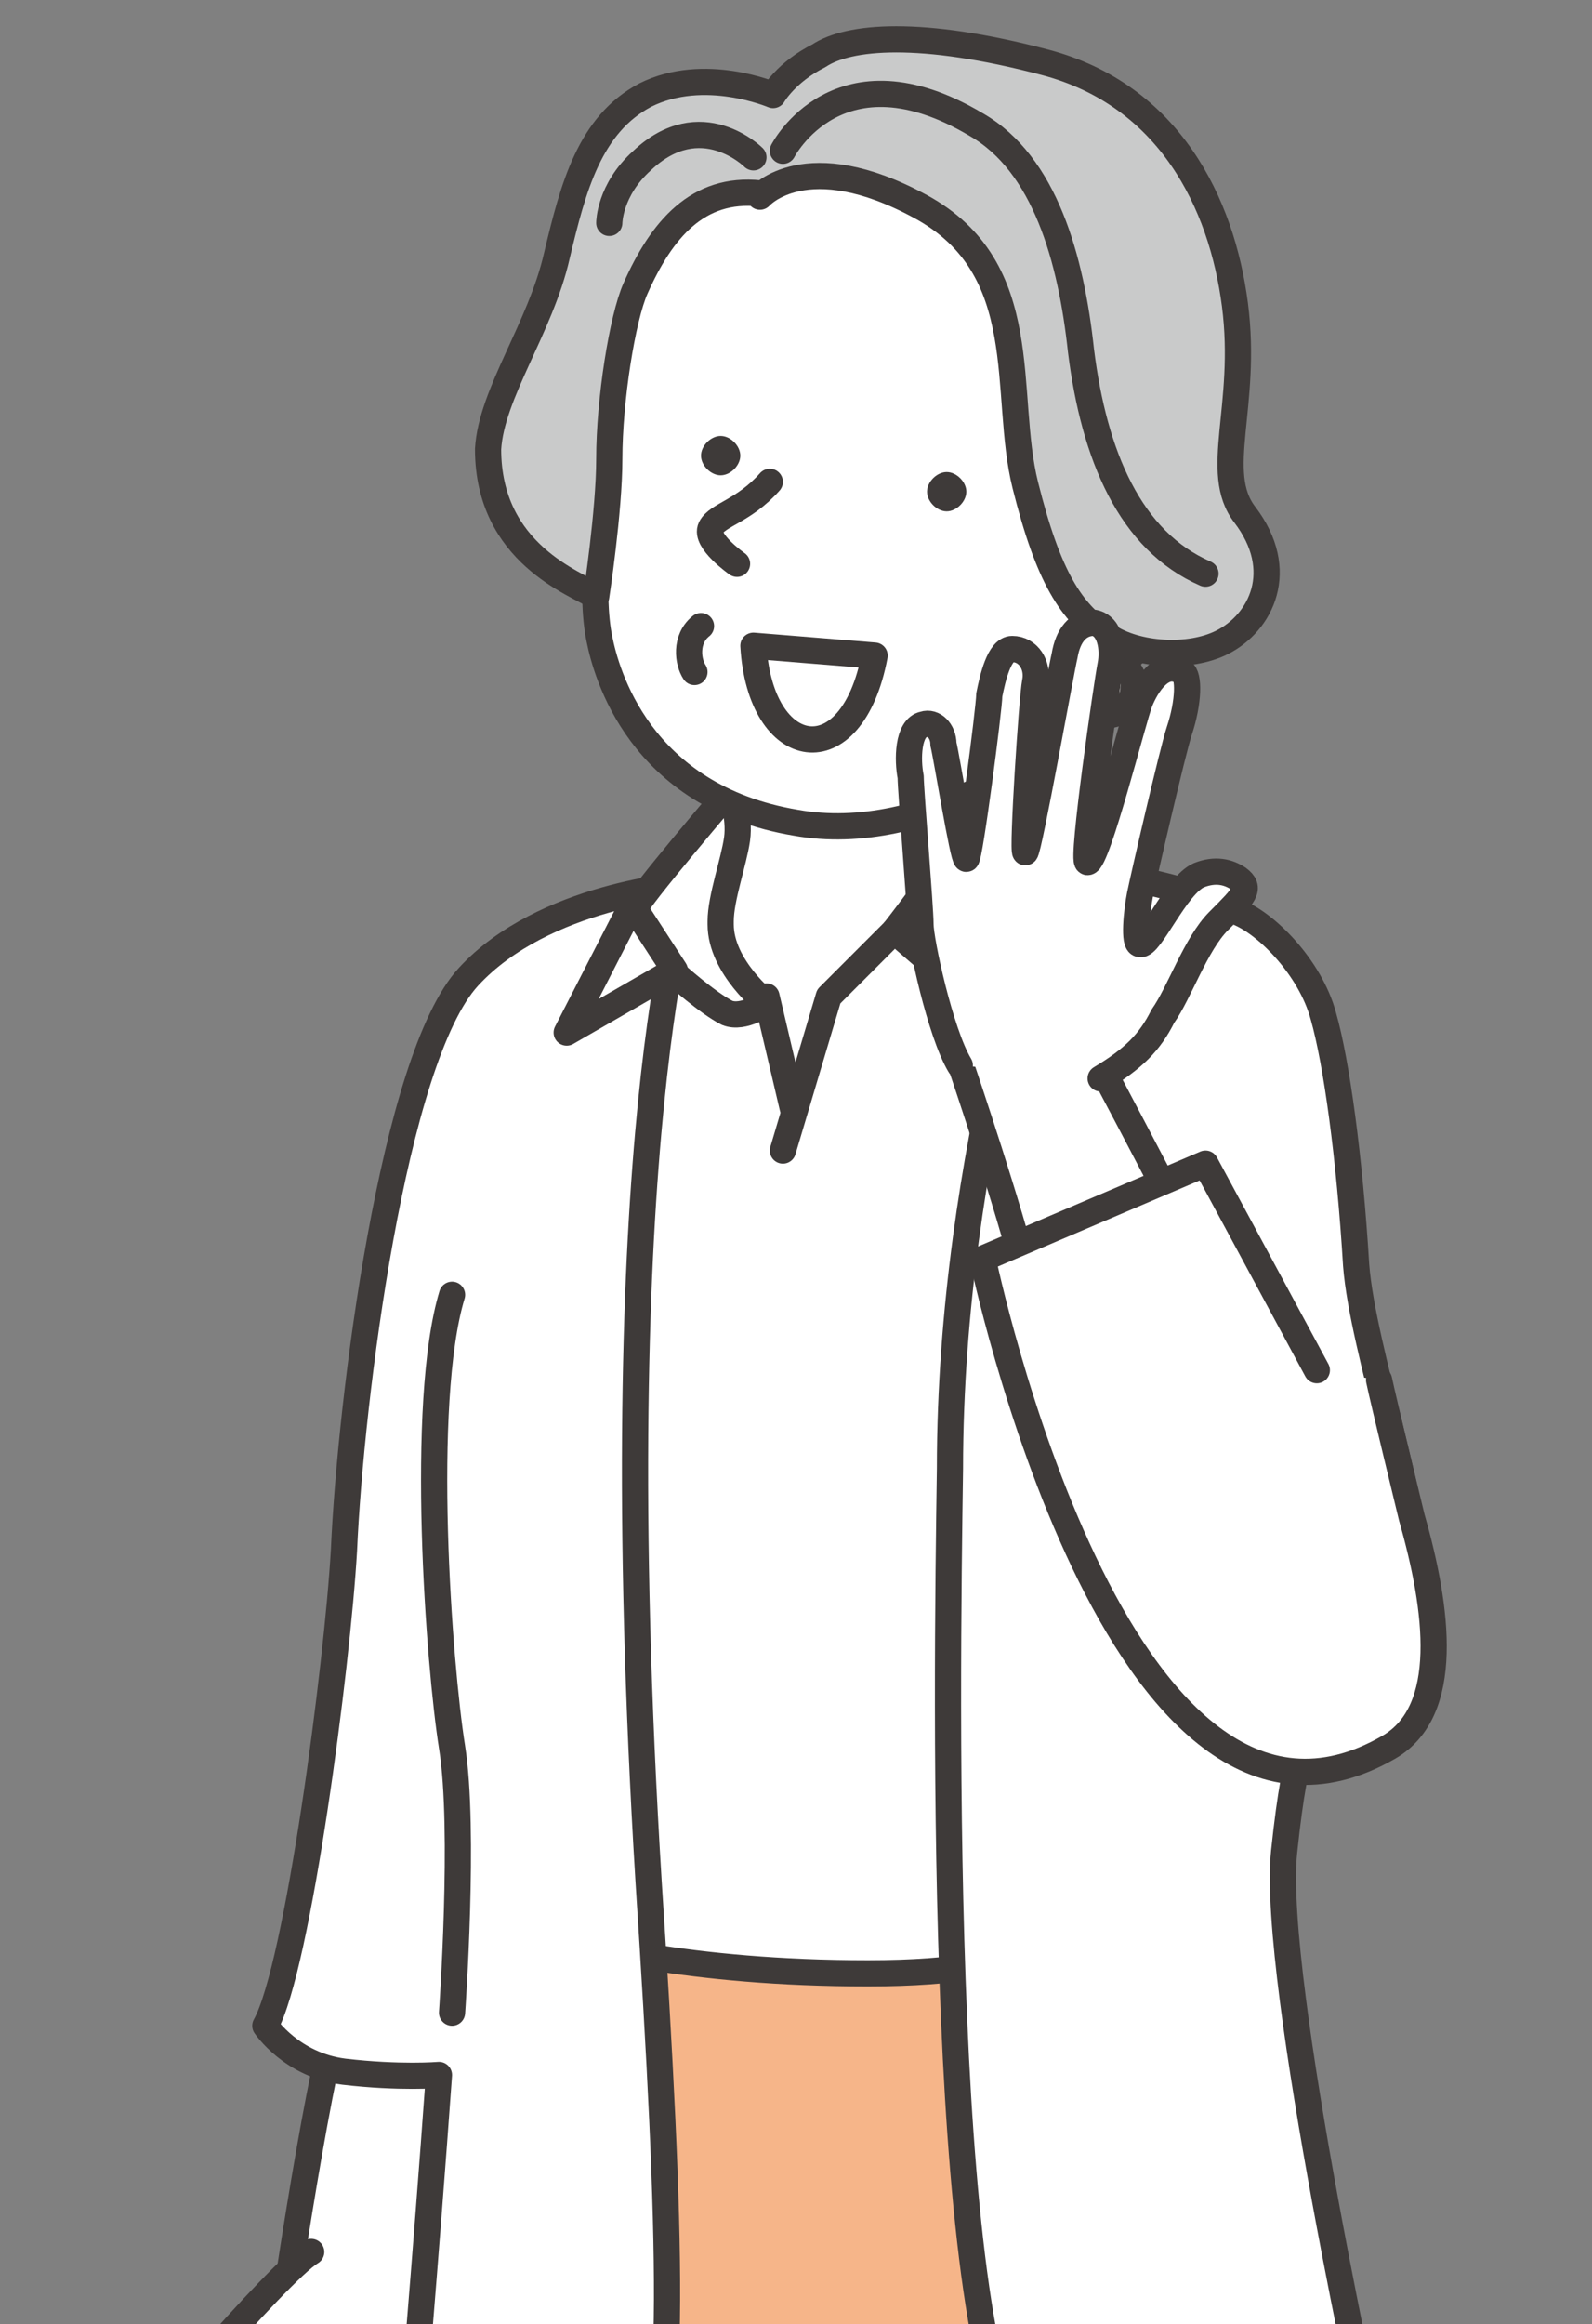
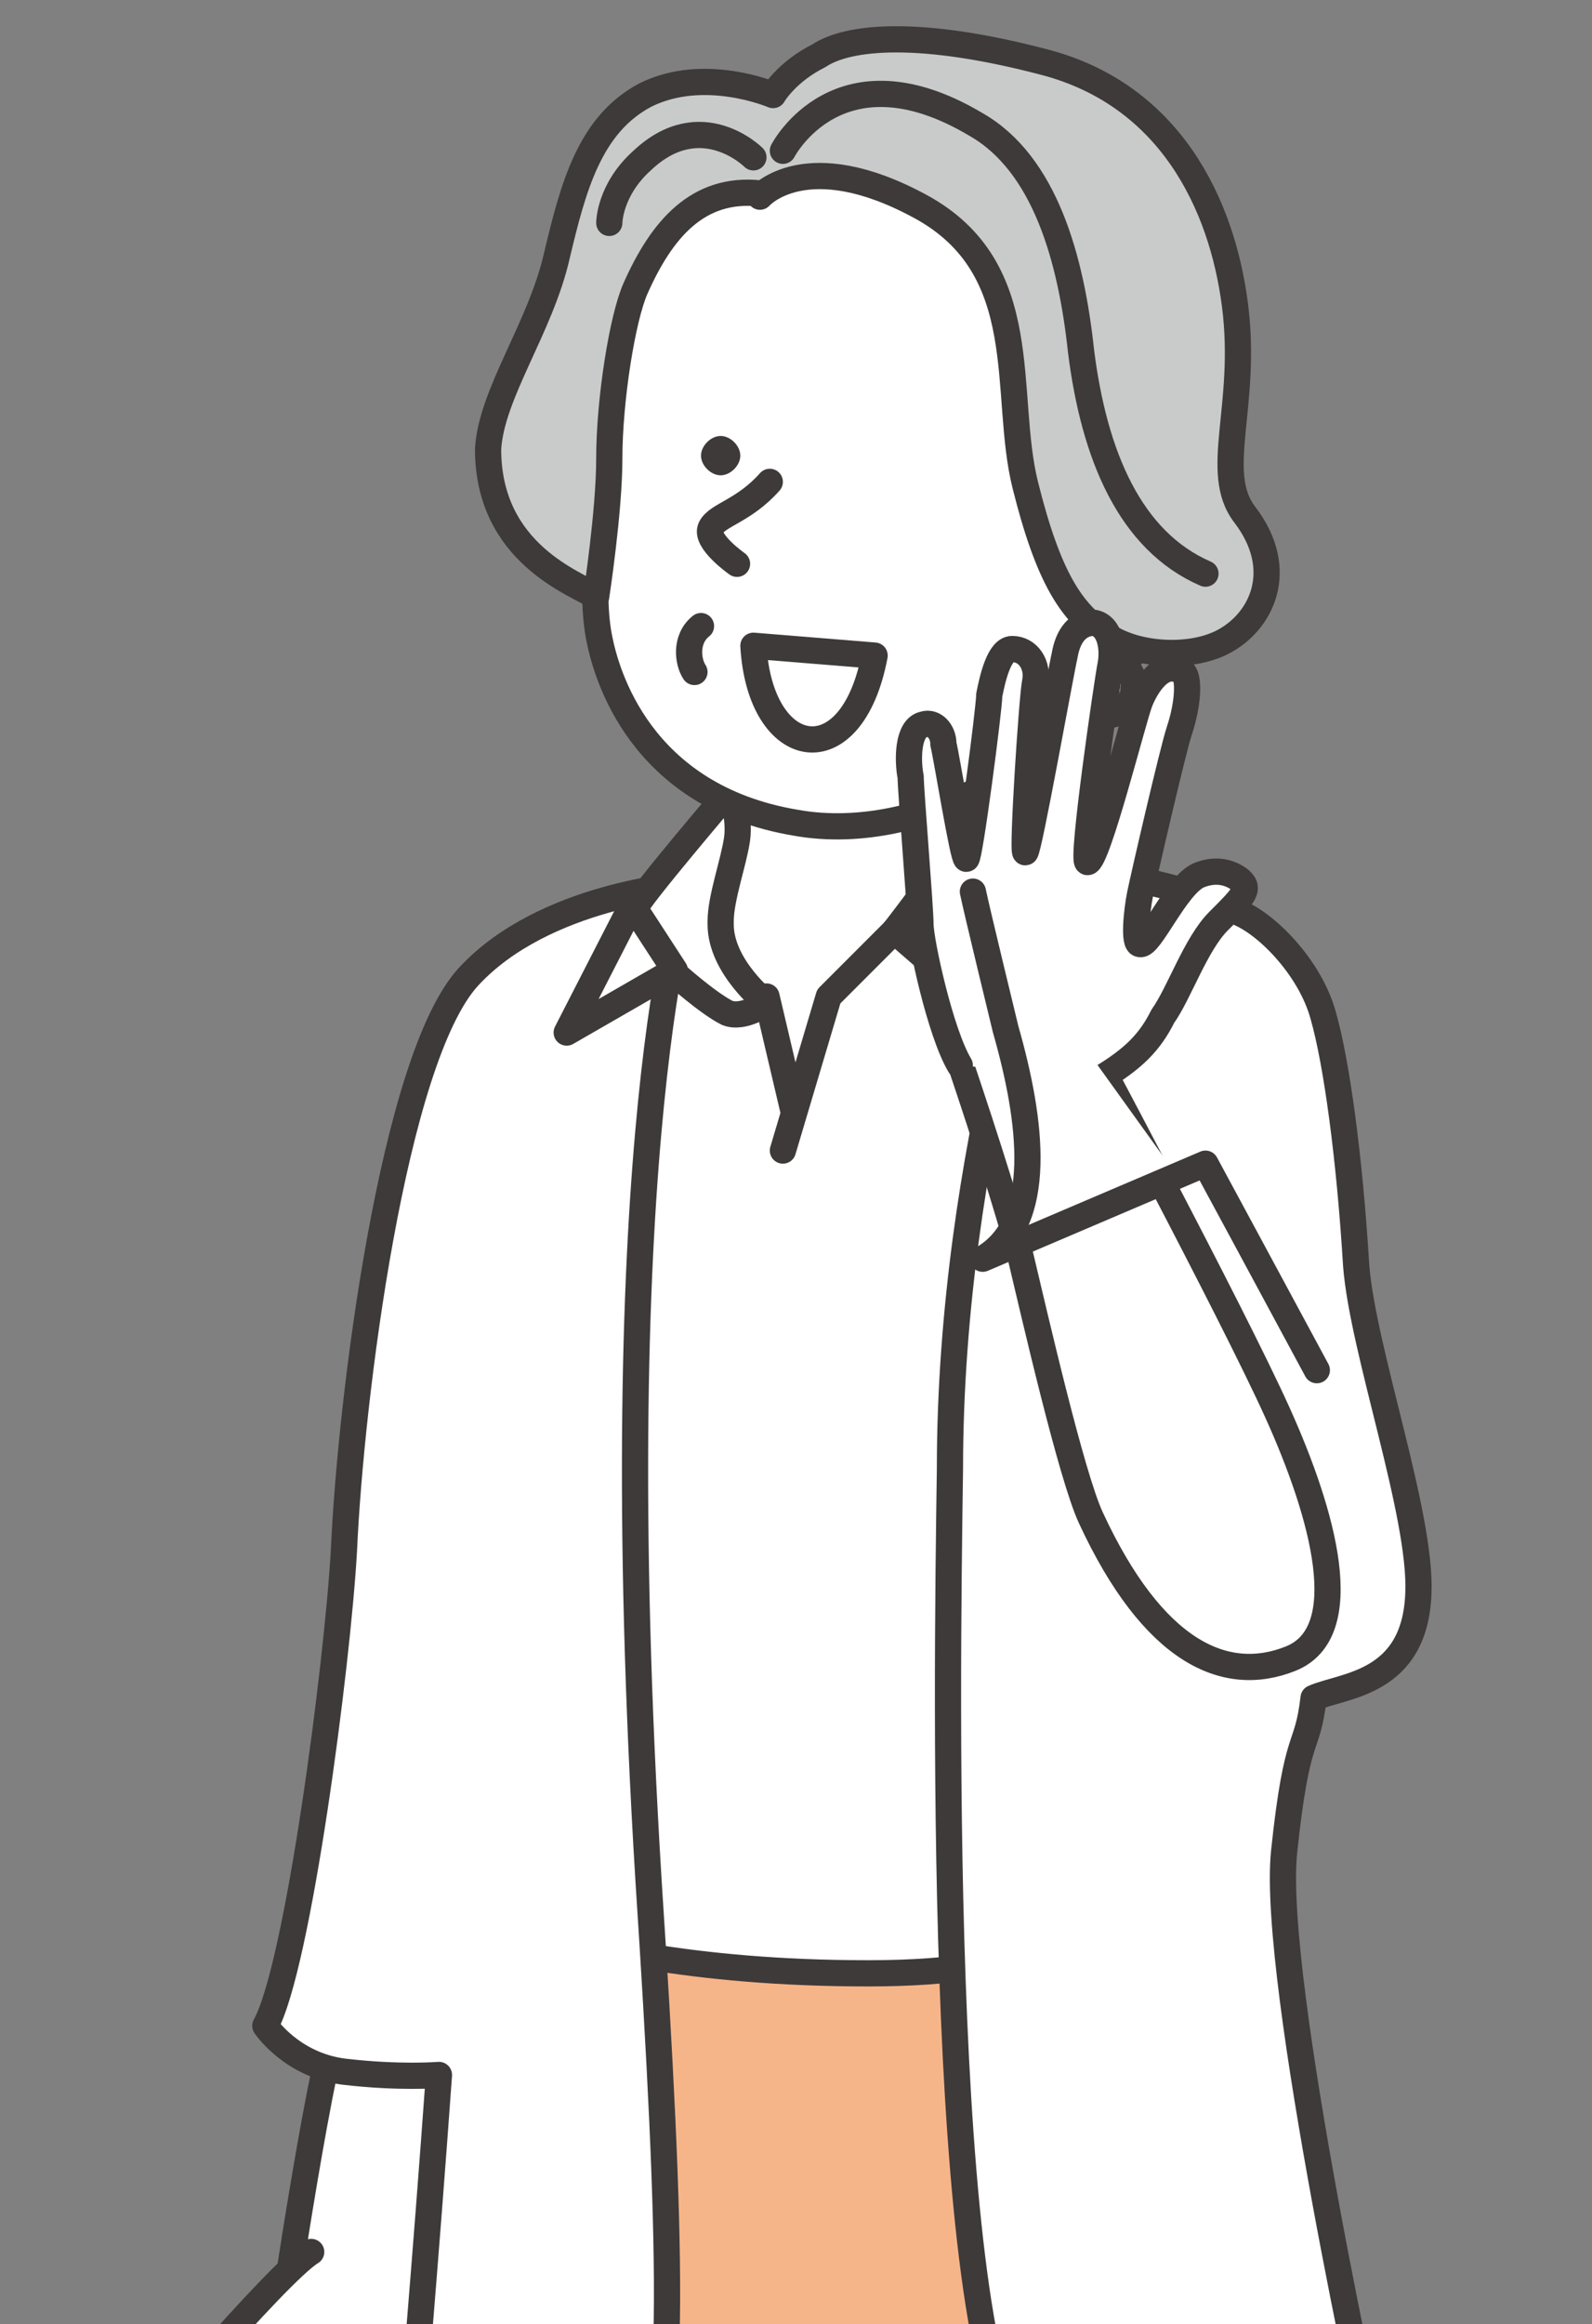
<svg xmlns="http://www.w3.org/2000/svg" viewBox="0 0 48.6 70.9">
  <rect x="0" y="0" width="48.6" height="70.9" fill="#808080" stroke="none" />
  <clipPath id="a">
    <path d="m4.7 0h39.8v70.9h-39.8z" />
  </clipPath>
  <g clip-path="url(#a)">
    <path d="m16 61.9s-2.7 11.3-3.3 10l-4.1-1s1.2-8.3 1.9-10l5.4 1.1z" fill="#fff" stroke="#3e3a39" stroke-linecap="round" stroke-linejoin="round" stroke-width=".8" />
    <path d="m13.2 70.2c.7 1.5 0 3.3-.4 4.5s-.5 3.4-1.5 3.7-.5-3.5-.5-3.5-3.4 4.2-5.4 4.1-3-2.2-2.3-3.2 5.4-6.5 6.4-7.1" fill="#fff" stroke="#3e3a39" stroke-linecap="round" stroke-linejoin="round" stroke-width=".8" />
    <path d="m8.4 74.9c-.7.8-3.5 3.3-3.5 3.8" fill="#fff" stroke="#3e3a39" stroke-linecap="round" stroke-linejoin="round" stroke-width=".8" />
    <path d="m7 74.3s-3.2 3.4-3.2 4" fill="#fff" stroke="#3e3a39" stroke-linecap="round" stroke-linejoin="round" stroke-width=".8" />
    <path d="m6 73.9s-2.6 2.7-2.7 3.2" fill="#fff" stroke="#3e3a39" stroke-linecap="round" stroke-linejoin="round" stroke-width=".8" />
    <path d="m22.2 24s1.1 2.5-.3 4.1-3.4 3.8-3.4 3.8l-1.9 30.1h19.1s-1-31.7-2-33.1c-1.1-1.4-1.5-2.4-1.5-2.4l-1.9-3.3z" fill="#fff" />
    <path d="m35.2 57.9s2.3 2.1 3.6 9.8c.6 3.5 1.1 10.9 1.2 12.4h-25.6s-.3-14 1.8-21.2c1.5.4 4.8 1.3 10.3 1.3s6.4-1.4 8.7-2.3z" fill="#f6b589" stroke="#3e3a39" stroke-linecap="round" stroke-linejoin="round" stroke-width=".8" />
    <path d="m27.3 28.4-2 2-1.4 4.7" fill="#fff" stroke="#3e3a39" stroke-linecap="round" stroke-linejoin="round" stroke-width=".8" />
    <path d="m23.4 30.4.8 3.4" fill="none" stroke="#3e3a39" stroke-linecap="round" stroke-linejoin="round" stroke-width=".8" />
    <path d="m20.9 27s-4.3.3-6.6 2.8-3.6 12.9-3.8 17.5c-.2 3.5-1.4 12.7-2.4 14.5 0 0 .8 1.2 2.4 1.4 1.7.2 2.9.1 2.9.1-.4 5.6-.9 11.4-.9 11.4s5.7 1.1 7 .6c1.2-.5 1-7.2.3-17.9-1.4-22.8 1.2-30.4 1.2-30.4z" fill="#fff" stroke="#3e3a39" stroke-linecap="round" stroke-linejoin="round" stroke-width=".8" />
    <path d="m32.2 26.5s3.4.2 5.5 1.3c.9.3 2.3 1.7 2.7 3.2.4 1.4.8 4.3 1 7.6.2 2.6 2 7.6 1.9 10-.1 2.8-2.3 2.8-3.2 3.2-.2 1.7-.5.9-.9 4.7-.4 3.9 2.8 18.3 2.8 18.3s-9 1.3-10.5.2c-2.9-2.3-2.6-23.4-2.5-30.2 0-9.8 3.1-18.3 3.1-18.3z" fill="#fff" stroke="#3e3a39" stroke-linecap="round" stroke-linejoin="round" stroke-width=".8" />
    <path d="m22 28.1c0-.7.4-1.8.5-2.5s-.2-1.5-.2-1.5-2.9 3.4-2.9 3.6 1.2 2 1.2 2 1 .9 1.6 1.2c.5.2 1.2-.3 1.2-.3s-1.4-1.1-1.4-2.4z" fill="#fff" stroke="#3e3a39" stroke-linecap="round" stroke-linejoin="round" stroke-width=".8" />
    <path d="m30.3 23.2s-.5 1.5-1.2 2.7c-.4.7-1.8 2.5-1.8 2.5l4.5 3.9.5-5.9s-1.9-3.3-1.9-3.3z" fill="#fff" stroke="#3e3a39" stroke-linecap="round" stroke-linejoin="round" stroke-width=".8" />
    <path d="m18.3 15.6s-.3 2.5 0 3.9c.2 1 1.2 4.8 6 5.6 3.9.7 8.5-2.1 9-4.7 0 0 1.4.2 1.9-1.5s.2-3.7-.5-3.8-1 0-1 0-1.8-8.8-6.9-9.8-7.9 1.7-8.3 6.4c-.3 3.2 0 2.5-.2 3.8z" fill="#fff" stroke="#3e3a39" stroke-linecap="round" stroke-linejoin="round" stroke-width=".8" />
-     <path d="m29.5 15c0 .3-.3.6-.6.6s-.6-.3-.6-.6.3-.6.6-.6.6.3.6.6z" fill="#3e3a39" />
    <path d="m22.6 13.9c0 .3-.3.6-.6.6s-.6-.3-.6-.6.3-.6.6-.6.6.3.6.6z" fill="#3e3a39" />
    <g stroke="#3e3a39" stroke-linecap="round" stroke-linejoin="round" stroke-width=".8">
      <path d="m23.5 14.7c-.8.9-1.6 1-1.8 1.4s.8 1.1.8 1.1" fill="none" />
      <path d="m26.7 20c-.7 3.7-3.5 3.2-3.7-.3z" fill="#fff" />
      <path d="m21.4 19.1c-.5.4-.4 1.1-.2 1.4" fill="#fff" />
      <path d="m34.6 21c0 .5-.5.9-.9.8-.5 0-.9-.5-.8-.9 0-.5.5-.9.9-.8.5 0 .9.5.8.9z" fill="#fff" />
      <path d="m23.2 6s1.4-1.6 4.9.3 2.5 5.7 3.2 8.5 1.4 3.9 2.5 4.6c.9.6 2.5.7 3.5.2 1.2-.6 2-2.2.7-3.9-1-1.3.1-3.3-.3-6.4s-2-6.4-5.8-7.4-6-.8-6.9-.2c-1 .5-1.4 1.2-1.4 1.2s-2.1-.9-3.9 0c-1.7.9-2.2 2.8-2.7 4.9-.5 2.2-2 4.2-2.1 5.9 0 3.2 2.7 4.1 3.3 4.5 0 0 .4-2.6.4-4.2 0-1.8.4-4.3.8-5.2.8-1.8 1.9-3.1 3.8-2.9z" fill="#c9caca" />
      <path d="m23.9 4.6s1.7-3.3 5.9-.8c2.1 1.2 2.9 4.1 3.2 6.9.4 3.2 1.5 5.8 3.8 6.8" fill="none" />
      <path d="m23 4.8s-1.6-1.6-3.4.1c-1 .9-1 1.9-1 1.9" fill="none" />
      <path d="m19.3 27.6-2 3.9 3.3-1.9z" fill="#fff" />
-       <path d="m13.8 61.4s.4-5.6 0-8.1-1-10.5 0-13.8" fill="#fff" />
      <path d="m33 31.4s4.6 8.6 6 11.7 2.4 6.7.4 7.5-4.2-.2-6.1-4.3c-.6-1.3-1.7-6.1-2.2-8.2-.7-2.5-1.9-6-1.9-6" fill="#fff" />
      <path d="m33.6 32.9c1-.6 1.5-1.1 1.9-1.9.5-.7 1-2.2 1.7-2.9.8-.8 1-1 .6-1.3-.3-.2-.7-.3-1.2-.1-.7.3-1.5 2.2-1.8 2.1-.2 0-.1-1 0-1.5s1-4.4 1.2-5c.3-.9.3-1.7.1-1.8-.6-.4-1.1.4-1.3.9s-1.3 4.9-1.6 4.9c-.2 0 .6-5.5.7-6s0-1.2-.5-1.3c-.5 0-.8.4-.9 1-.1.4-1.1 6-1.2 6s.2-4.7.3-5.2-.2-1-.7-1c-.4 0-.6.9-.7 1.4 0 .4-.6 5-.7 5s-.6-3.1-.7-3.5c0-.4-.3-.7-.6-.6-.5.1-.5 1.1-.4 1.6 0 .4.3 4 .3 4.5s.6 3.3 1.2 4.3" fill="#fff" />
-       <path d="m40.2 41.8c-1.4-2.6-3.4-6.3-3.4-6.3l-6.8 2.9s4.1 19.7 12.4 14.9c1.9-1.1 1.5-4.2.7-7 0 0-.9-3.7-1-4.2" fill="#fff" />
+       <path d="m40.2 41.8c-1.4-2.6-3.4-6.3-3.4-6.3l-6.8 2.9c1.9-1.1 1.5-4.2.7-7 0 0-.9-3.7-1-4.2" fill="#fff" />
    </g>
  </g>
</svg>